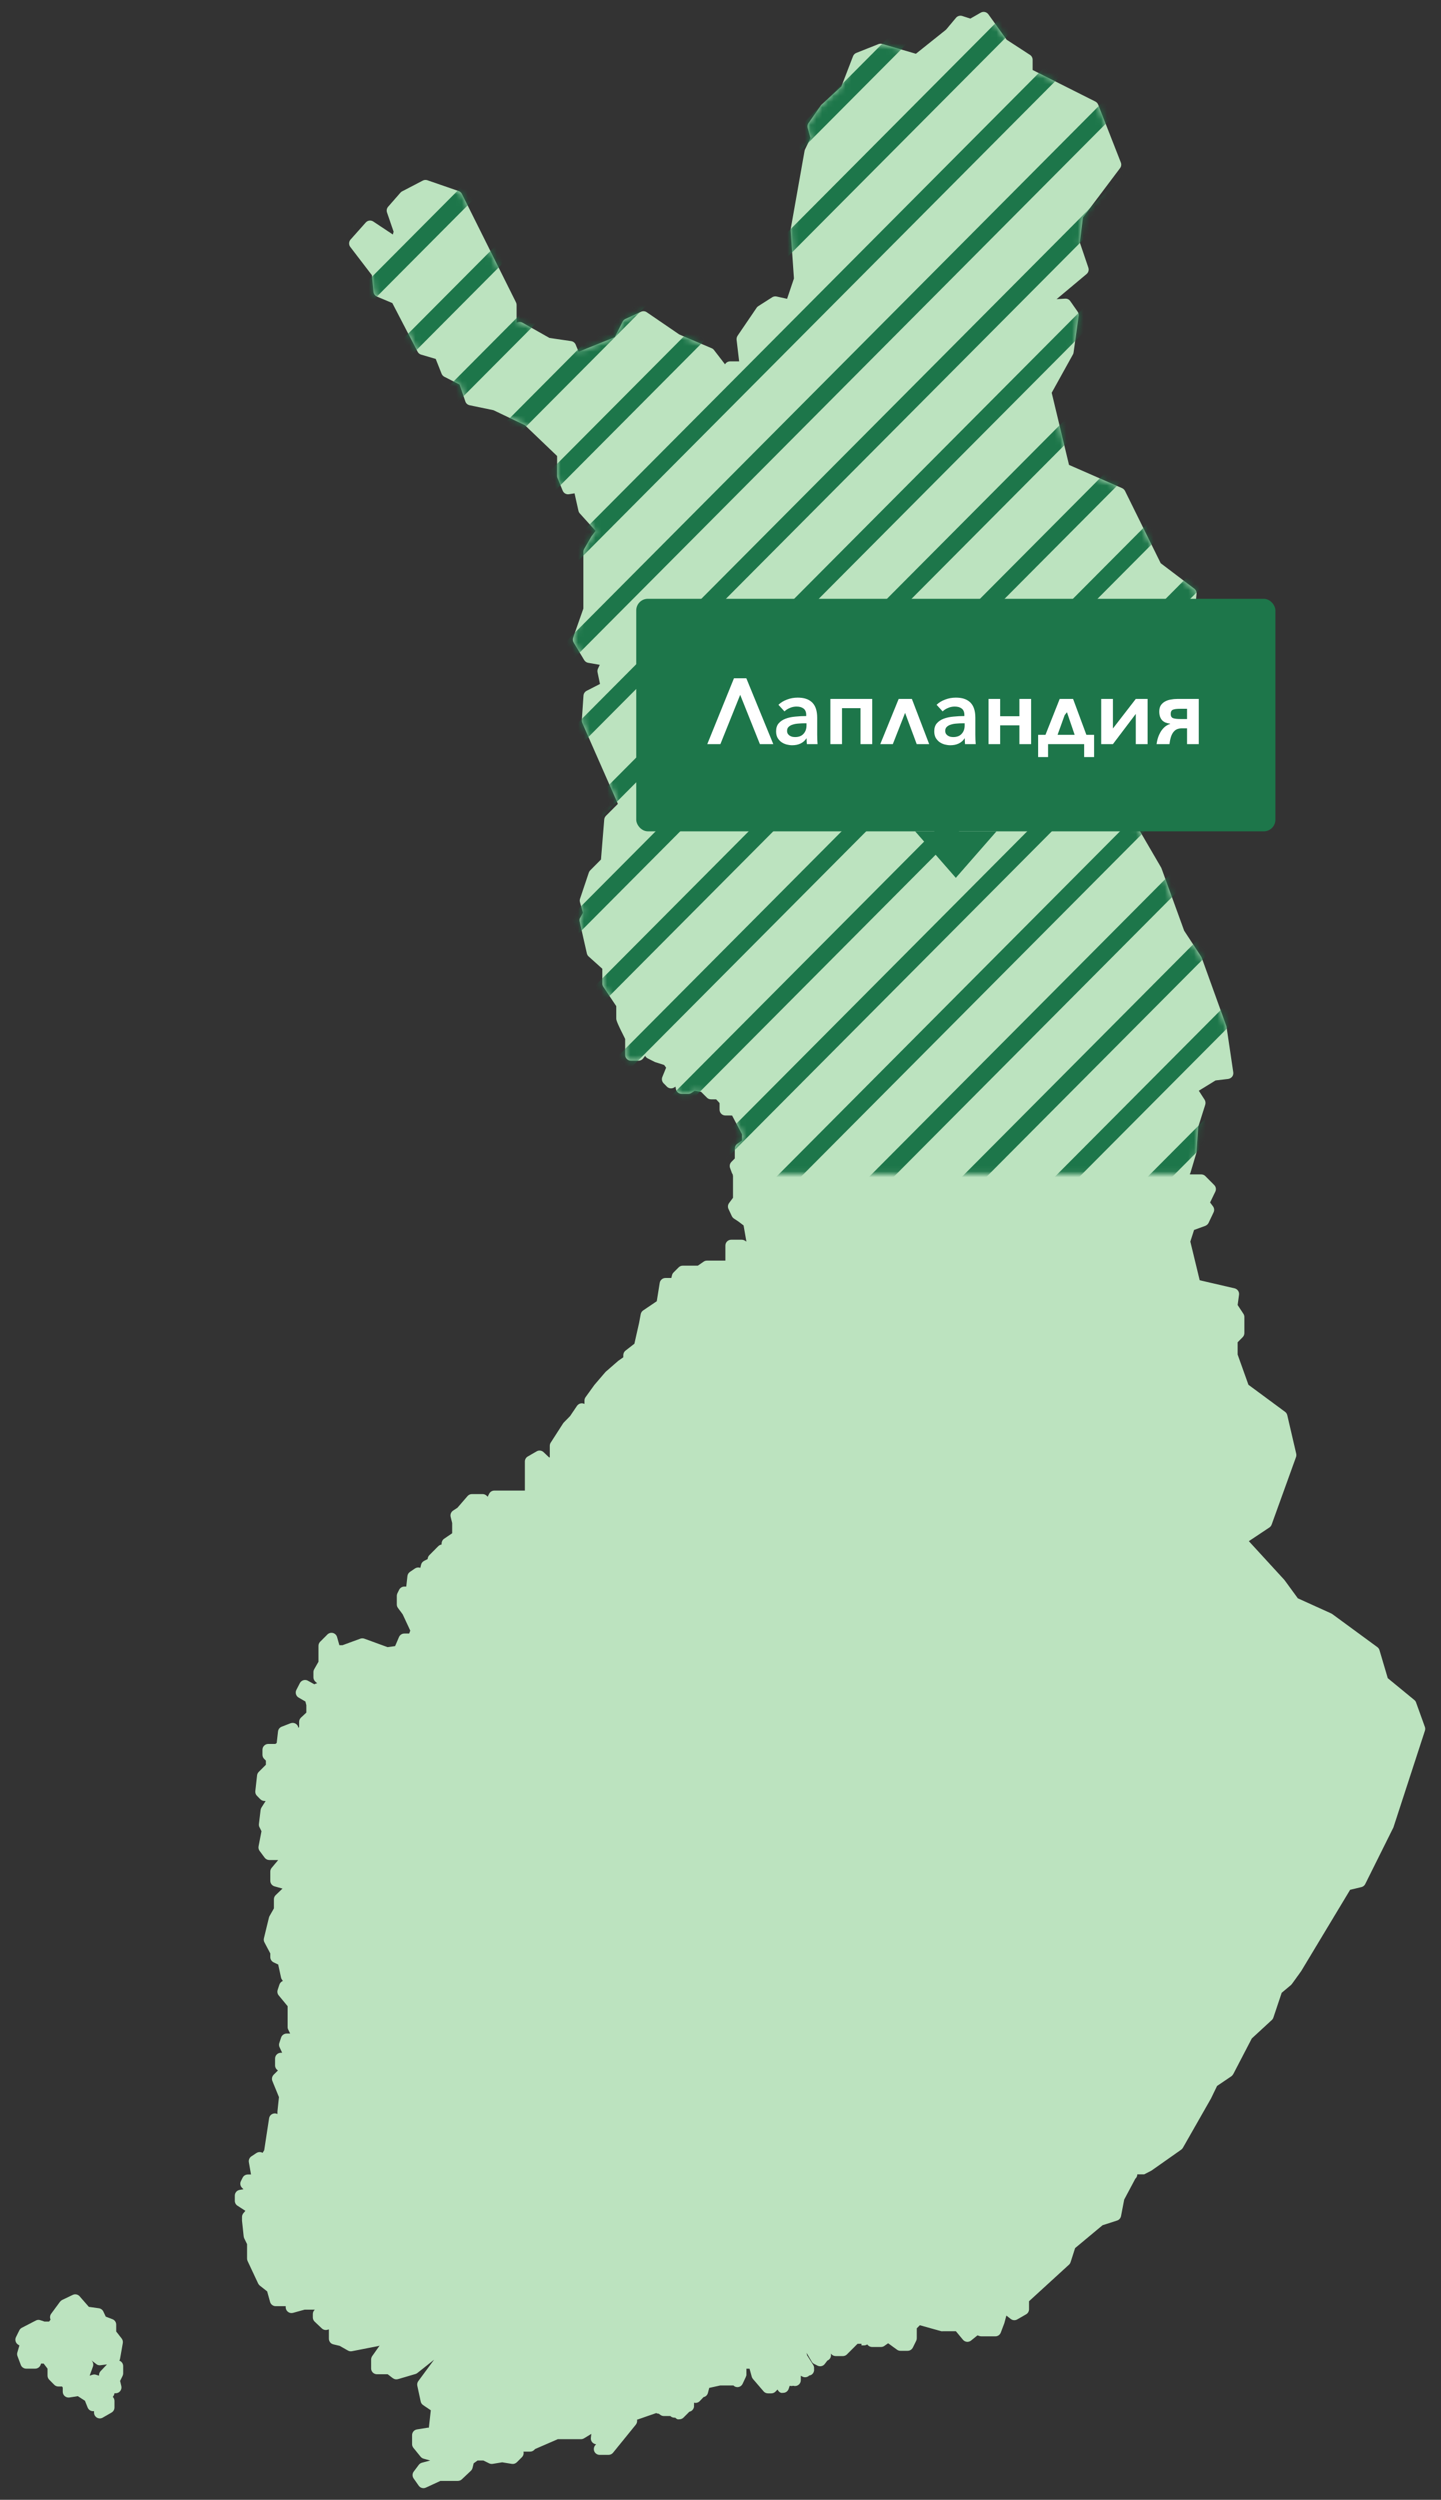
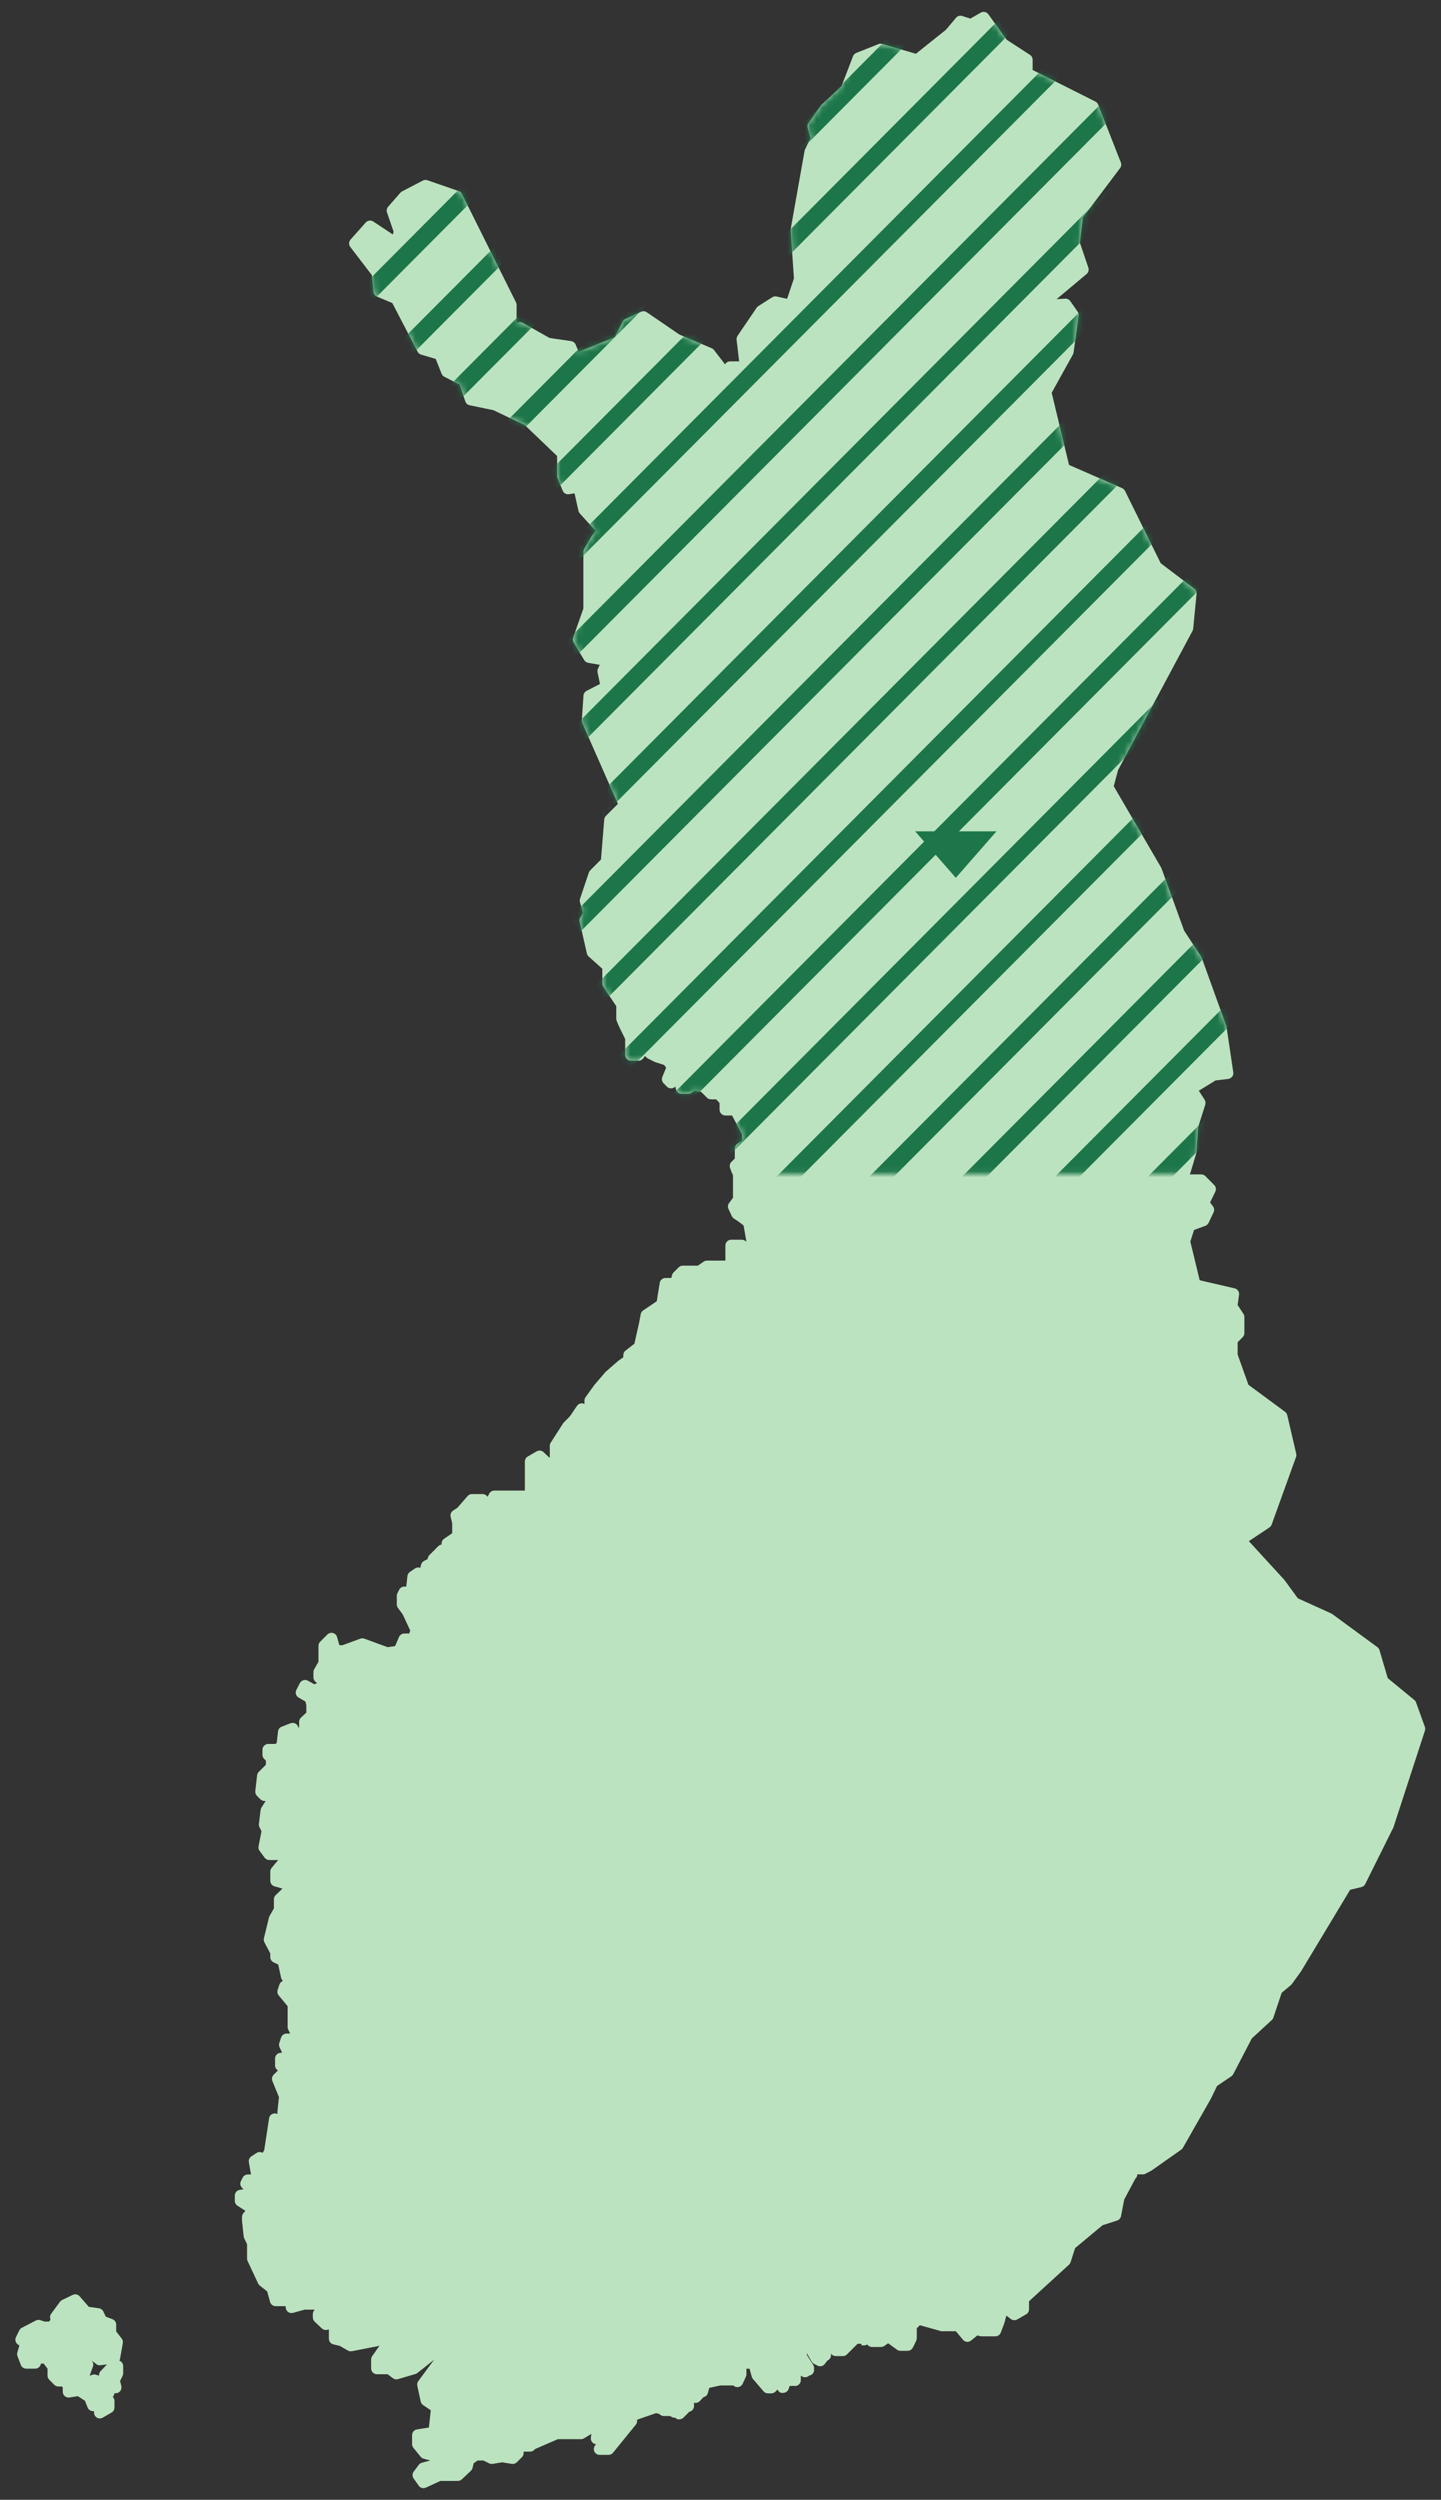
<svg xmlns="http://www.w3.org/2000/svg" width="248" height="430" viewBox="0 0 248 430" fill="none">
  <rect x="0" y="0" width="248" height="430" fill="#333333" stroke="none" />
  <path d="M243.71 292.85L245.24 297.09C245.302 297.292 245.299 297.51 245.23 297.71L239.85 314.22C239.844 314.243 239.837 314.266 239.829 314.289C239.821 314.313 239.811 314.337 239.8 314.36L235 324C234.945 324.14 234.858 324.266 234.747 324.368C234.637 324.47 234.504 324.546 234.36 324.59L232.36 325.07L223.93 339.07L222.35 341.26C222.302 341.325 222.249 341.385 222.19 341.44L220.58 342.79L219.15 347.06C219.095 347.217 219.003 347.358 218.88 347.47L215.44 350.64L212.25 356.77C212.171 356.915 212.062 357.041 211.93 357.14L209.46 358.81L208.41 360.98L203.58 369.45C203.505 369.575 203.407 369.683 203.29 369.77L198.2 373.35L198.08 373.42L196.91 374.02H195.73C195.73 374.162 195.699 374.302 195.641 374.432C195.582 374.561 195.497 374.676 195.39 374.77L193.48 378.35L192.93 381.2C192.896 381.375 192.816 381.537 192.698 381.671C192.58 381.805 192.429 381.904 192.26 381.96L189.75 382.77L185.03 386.7L184.25 389.13C184.196 389.295 184.099 389.443 183.97 389.56L177.1 395.84V397.23C177.099 397.404 177.052 397.576 176.964 397.727C176.877 397.877 176.751 398.003 176.6 398.09L175.07 398.97C174.899 399.069 174.702 399.116 174.504 399.104C174.307 399.091 174.117 399.02 173.96 398.9L173.2 398.31L172.85 399.61L172.24 401.23C172.168 401.421 172.04 401.586 171.872 401.702C171.704 401.819 171.504 401.881 171.3 401.88H168.9C168.791 401.879 168.684 401.862 168.58 401.83L168.23 401.71L167.13 402.6C166.926 402.767 166.665 402.847 166.403 402.823C166.141 402.798 165.899 402.672 165.73 402.47L164.51 401H162.28C162.187 401.015 162.093 401.015 162 401L158.31 399.97L157.78 400.5V402.2C157.782 402.356 157.748 402.51 157.68 402.65L157.1 403.82C157.016 403.986 156.887 404.126 156.728 404.223C156.569 404.32 156.386 404.371 156.2 404.37H154.96C154.751 404.369 154.549 404.302 154.38 404.18L152.85 403.07L152.2 403.53C152.03 403.649 151.827 403.712 151.62 403.71H150.09C149.926 403.71 149.765 403.67 149.62 403.594C149.475 403.517 149.352 403.406 149.26 403.27C149.094 403.381 148.899 403.44 148.7 403.44H148.26V403.16H147.59L145.77 404.98C145.677 405.074 145.567 405.15 145.445 405.201C145.323 405.253 145.192 405.279 145.06 405.28H143.83C143.669 405.28 143.51 405.24 143.367 405.166C143.224 405.091 143.102 404.982 143.01 404.85C143.016 404.886 143.016 404.923 143.01 404.96V405.01C143.036 405.23 142.988 405.453 142.874 405.643C142.76 405.833 142.586 405.979 142.38 406.06L141.95 406.63C141.809 406.817 141.606 406.949 141.378 407.002C141.149 407.055 140.909 407.026 140.7 406.92L140.12 406.63C139.943 406.541 139.797 406.402 139.7 406.23L138.82 404.72L138.9 405.14L139.96 406.81C140.086 407.013 140.136 407.254 140.1 407.49C140.13 407.682 140.104 407.879 140.024 408.057C139.944 408.235 139.814 408.385 139.65 408.49C139.534 408.561 139.405 408.605 139.27 408.62C139.121 408.77 138.929 408.869 138.721 408.903C138.512 408.938 138.299 408.905 138.11 408.81L137.82 408.66V409.43C137.82 409.695 137.715 409.95 137.527 410.137C137.339 410.325 137.085 410.43 136.82 410.43C136.715 410.429 136.61 410.412 136.51 410.38C136.315 410.441 136.105 410.441 135.91 410.38L135.73 410.92C135.66 411.127 135.525 411.305 135.344 411.428C135.164 411.551 134.948 411.611 134.73 411.6C134.627 411.619 134.522 411.619 134.42 411.6C134.285 411.553 134.162 411.478 134.058 411.38C133.955 411.282 133.873 411.162 133.82 411.03L133.45 411.4C133.264 411.585 133.012 411.689 132.75 411.69H132.16C132.017 411.689 131.876 411.657 131.747 411.596C131.618 411.536 131.503 411.448 131.41 411.34L129.59 409.22C129.493 409.11 129.421 408.98 129.38 408.84L129 407.45H128.46V408.63C128.39 408.68 128.39 408.74 128.39 408.8L127.81 410.04C127.73 410.212 127.603 410.358 127.444 410.461C127.285 410.563 127.099 410.619 126.91 410.62C126.761 410.621 126.613 410.587 126.48 410.52C126.385 410.474 126.3 410.409 126.23 410.33H123.96L122.06 410.75L121.84 411.61C121.793 411.792 121.696 411.956 121.56 412.086C121.424 412.215 121.254 412.303 121.07 412.34L120.44 413.01C120.324 413.134 120.179 413.226 120.019 413.279C119.858 413.331 119.686 413.342 119.52 413.31H119.44V413.39C119.455 413.506 119.455 413.624 119.44 413.74C119.473 413.992 119.408 414.247 119.259 414.453C119.111 414.659 118.889 414.801 118.64 414.85L117.64 415.85C117.547 415.944 117.437 416.02 117.315 416.071C117.193 416.123 117.062 416.149 116.93 416.15C116.827 416.165 116.723 416.165 116.62 416.15C116.463 416.09 116.323 415.994 116.21 415.87H116.05C115.908 415.869 115.769 415.839 115.64 415.78C115.54 415.732 115.449 415.668 115.37 415.59H114.25C114.034 415.59 113.823 415.52 113.65 415.39L113.38 415.19C113.223 415.189 113.069 415.151 112.93 415.08L109.85 416.15C109.786 416.176 109.719 416.193 109.65 416.2V416.45C109.648 416.68 109.567 416.903 109.42 417.08L105.5 421.91C105.405 422.024 105.285 422.116 105.15 422.178C105.016 422.24 104.868 422.272 104.72 422.27H103.2C103.009 422.27 102.822 422.215 102.661 422.112C102.5 422.009 102.372 421.862 102.292 421.688C102.212 421.515 102.183 421.322 102.209 421.132C102.236 420.943 102.316 420.765 102.44 420.62L102.59 420.44C102.341 420.418 102.109 420.304 101.94 420.12C101.846 420.015 101.774 419.891 101.731 419.757C101.688 419.622 101.674 419.48 101.69 419.34L101.77 418.66L100.52 419.42C100.364 419.517 100.184 419.569 100 419.57H96L92.1 421.26L91.94 421.42C91.846 421.513 91.736 421.586 91.614 421.636C91.492 421.685 91.362 421.711 91.23 421.71H90.09C90.132 421.877 90.13 422.053 90.085 422.219C90.039 422.386 89.951 422.538 89.83 422.66L88.96 423.53C88.849 423.644 88.711 423.73 88.56 423.781C88.409 423.831 88.248 423.845 88.09 423.82L86.43 423.55L84.77 423.82C84.572 423.849 84.37 423.817 84.19 423.73L83.19 423.24H82.19L81.52 423.72L81.32 424.53C81.272 424.707 81.179 424.869 81.05 425L79.5 426.46C79.406 426.553 79.296 426.626 79.174 426.676C79.052 426.725 78.921 426.751 78.79 426.75H75.79L73.3 427.9C73.17 427.966 73.026 428 72.88 428C72.719 428 72.56 427.96 72.417 427.886C72.274 427.811 72.152 427.702 72.06 427.57L71.19 426.33C71.067 426.16 71.001 425.955 71.001 425.745C71.001 425.535 71.067 425.33 71.19 425.16L72.07 423.99C72.203 423.81 72.394 423.679 72.61 423.62L74.04 423.24L72.89 422.92C72.689 422.863 72.51 422.744 72.38 422.58L71.14 421.05C70.997 420.871 70.919 420.649 70.92 420.42V418.89C70.917 418.65 71 418.417 71.154 418.234C71.308 418.05 71.523 417.928 71.76 417.89L73.58 417.6C73.656 417.585 73.734 417.585 73.81 417.6L74.14 414.6L72.81 413.7C72.599 413.554 72.452 413.332 72.4 413.08L71.82 410.38C71.79 410.24 71.791 410.095 71.822 409.955C71.853 409.816 71.914 409.684 72 409.57L74.71 405.9L71.84 408.18C71.738 408.259 71.623 408.32 71.5 408.36L68.5 409.24C68.349 409.285 68.19 409.294 68.036 409.266C67.881 409.239 67.735 409.175 67.61 409.08L66.72 408.4H64.87C64.605 408.4 64.35 408.295 64.163 408.107C63.975 407.92 63.87 407.665 63.87 407.4V405.87C63.873 405.663 63.935 405.462 64.05 405.29L65.34 403.46C65.252 403.508 65.158 403.542 65.06 403.56L60.56 404.44C60.323 404.484 60.078 404.442 59.87 404.32L58.47 403.52L57.37 403.26C57.146 403.207 56.947 403.079 56.807 402.897C56.667 402.715 56.594 402.49 56.6 402.26V400.7H56.5C56.318 400.785 56.115 400.813 55.917 400.781C55.719 400.749 55.535 400.658 55.39 400.52L54.15 399.35C54.052 399.257 53.975 399.145 53.921 399.022C53.868 398.898 53.84 398.765 53.84 398.63V398.04C53.84 397.898 53.87 397.758 53.929 397.628C53.988 397.499 54.073 397.384 54.18 397.29H52.43L50.43 397.84C50.282 397.88 50.126 397.886 49.975 397.857C49.824 397.827 49.682 397.763 49.56 397.67C49.438 397.576 49.339 397.455 49.271 397.316C49.203 397.177 49.169 397.024 49.17 396.87V396.69H47.48C47.255 396.698 47.035 396.631 46.853 396.498C46.672 396.366 46.54 396.176 46.48 395.96L45.98 394.15L44.71 393.15C44.595 393.052 44.5 392.934 44.43 392.8L42.61 388.92C42.55 388.788 42.519 388.645 42.52 388.5V386.02L42.03 385.02C41.989 384.917 41.959 384.809 41.94 384.7L41.65 382V381.35C41.649 381.218 41.674 381.088 41.724 380.966C41.774 380.844 41.847 380.733 41.94 380.64L42.23 380.29L40.87 379.41C40.729 379.32 40.613 379.195 40.533 379.049C40.452 378.902 40.41 378.737 40.41 378.57V377.69C40.407 377.45 40.49 377.217 40.644 377.034C40.798 376.85 41.013 376.728 41.25 376.69L41.9 376.58L41.65 376.33C41.502 376.182 41.404 375.992 41.37 375.786C41.336 375.579 41.367 375.367 41.46 375.18L41.75 374.6C41.832 374.432 41.96 374.29 42.12 374.191C42.279 374.092 42.462 374.04 42.65 374.04H43.2L42.83 371.93C42.796 371.741 42.818 371.545 42.892 371.368C42.967 371.191 43.091 371.039 43.25 370.93L44.13 370.35C44.35 370.203 44.62 370.149 44.88 370.2C44.99 370.221 45.095 370.261 45.19 370.32L45.47 369.87L46.31 364.38C46.338 364.197 46.416 364.025 46.536 363.884C46.657 363.742 46.813 363.637 46.99 363.58C47.241 363.499 47.514 363.52 47.75 363.64V363.18L48.01 360.73L46.88 357.97C46.805 357.789 46.786 357.59 46.823 357.398C46.86 357.207 46.953 357.03 47.09 356.89L47.84 356.14C47.687 356.052 47.561 355.925 47.473 355.772C47.385 355.619 47.339 355.446 47.34 355.27V354.1C47.34 353.835 47.445 353.58 47.633 353.393C47.82 353.205 48.075 353.1 48.34 353.1H48.56L48.09 352.1C47.995 351.862 47.995 351.598 48.09 351.36L48.38 350.48C48.447 350.281 48.575 350.109 48.745 349.987C48.916 349.865 49.12 349.799 49.33 349.8H49.94L49.61 349.13C49.535 348.992 49.497 348.837 49.5 348.68V345.09L47.98 343.25C47.863 343.115 47.785 342.95 47.753 342.775C47.722 342.599 47.738 342.418 47.8 342.25L48.09 341.37C48.136 341.229 48.213 341.101 48.315 340.994C48.417 340.886 48.542 340.803 48.68 340.75L48.5 340.48C48.429 340.378 48.381 340.262 48.36 340.14L47.88 337.92L47.09 337.55C46.918 337.468 46.773 337.339 46.672 337.178C46.571 337.017 46.519 336.83 46.52 336.64V336.02L45.52 334.13C45.397 333.911 45.362 333.654 45.42 333.41L46.29 329.83C46.316 329.739 46.353 329.652 46.4 329.57L47.14 328.27V326.71C47.139 326.578 47.164 326.448 47.214 326.326C47.264 326.204 47.337 326.093 47.43 326L48.62 324.86L47.25 324.48C47.034 324.419 46.844 324.288 46.712 324.107C46.579 323.925 46.512 323.704 46.52 323.48V321.95C46.517 321.713 46.599 321.482 46.75 321.3L47.88 319.95H46.35C46.195 319.95 46.041 319.914 45.903 319.844C45.764 319.775 45.643 319.674 45.55 319.55L44.68 318.38C44.596 318.268 44.537 318.14 44.506 318.004C44.475 317.868 44.473 317.727 44.5 317.59L45 315L44.72 314.42C44.589 314.223 44.532 313.985 44.56 313.75L44.85 311.34C44.868 311.19 44.919 311.047 45 310.92L45.72 309.79C45.654 309.8 45.586 309.8 45.52 309.79C45.388 309.791 45.258 309.765 45.136 309.716C45.014 309.666 44.903 309.593 44.81 309.5L44.23 308.91C44.124 308.805 44.044 308.678 43.993 308.538C43.943 308.398 43.925 308.248 43.94 308.1L44.24 305.4C44.262 305.174 44.361 304.962 44.52 304.8L45.76 303.56V302.85L45.47 302.56C45.375 302.467 45.3 302.357 45.249 302.235C45.197 302.113 45.17 301.982 45.17 301.85V300.98C45.17 300.715 45.275 300.46 45.463 300.273C45.65 300.085 45.905 299.98 46.17 299.98H47.38L47.62 299.82L47.85 297.82C47.873 297.639 47.944 297.469 48.057 297.326C48.17 297.183 48.32 297.074 48.49 297.01L50.01 296.42C50.151 296.366 50.304 296.344 50.455 296.358C50.606 296.371 50.752 296.418 50.882 296.496C51.012 296.574 51.123 296.681 51.206 296.808C51.288 296.935 51.341 297.079 51.36 297.23L51.48 297.05V296.19C51.479 296.054 51.506 295.918 51.559 295.793C51.613 295.667 51.691 295.554 51.79 295.46L52.72 294.59V293.31L52.56 292.68L51.4 292.01C51.179 291.884 51.015 291.678 50.94 291.434C50.866 291.191 50.887 290.928 51 290.7L51.6 289.53C51.661 289.408 51.747 289.299 51.852 289.212C51.957 289.124 52.079 289.059 52.21 289.02C52.341 288.98 52.478 288.968 52.614 288.983C52.75 288.999 52.881 289.042 53 289.11L54.1 289.72L54.2 289.67C54.319 289.603 54.453 289.566 54.59 289.56L54.25 289.24C54.151 289.146 54.073 289.033 54.019 288.907C53.966 288.781 53.939 288.646 53.94 288.51V287.64C53.939 287.465 53.983 287.292 54.07 287.14L54.81 285.84V283.11C54.809 282.978 54.834 282.848 54.884 282.726C54.934 282.604 55.007 282.493 55.1 282.4L56.34 281.16C56.46 281.038 56.61 280.949 56.775 280.902C56.939 280.855 57.113 280.851 57.28 280.89C57.447 280.93 57.602 281.013 57.728 281.13C57.854 281.248 57.948 281.396 58 281.56L58.41 283H58.94L62.02 281.87C62.24 281.795 62.479 281.795 62.7 281.87L66.7 283.33L68 283.15L68.66 281.61C68.736 281.426 68.865 281.268 69.03 281.158C69.196 281.047 69.391 280.989 69.59 280.99H70.42L70.61 280.49L69.3 277.68L68.49 276.59C68.362 276.42 68.292 276.213 68.29 276V274.5C68.291 274.343 68.329 274.189 68.4 274.05L68.69 273.47C68.772 273.302 68.9 273.16 69.06 273.061C69.219 272.962 69.403 272.91 69.59 272.91H69.92L70.12 271.1C70.136 270.955 70.184 270.816 70.26 270.691C70.336 270.567 70.439 270.461 70.56 270.38L71.43 269.79C71.563 269.702 71.715 269.647 71.873 269.63C72.031 269.612 72.191 269.633 72.34 269.69L72.47 269.15C72.504 269.009 72.567 268.877 72.657 268.763C72.747 268.649 72.861 268.556 72.99 268.49L73.6 268.18C73.609 267.928 73.712 267.689 73.89 267.51L75.42 265.97C75.576 265.812 75.78 265.71 76 265.68V265.51C76 265.346 76.04 265.185 76.116 265.04C76.193 264.895 76.304 264.772 76.44 264.68L77.82 263.74V261.98L77.56 260.93C77.508 260.73 77.52 260.518 77.593 260.325C77.667 260.131 77.798 259.965 77.97 259.85L78.73 259.35L80.46 257.35C80.554 257.24 80.67 257.152 80.802 257.092C80.933 257.031 81.075 257 81.22 257H83C83.137 256.992 83.275 257.013 83.404 257.062C83.533 257.11 83.651 257.184 83.75 257.28L83.93 257.46L84.18 256.95C84.263 256.785 84.39 256.646 84.547 256.549C84.704 256.452 84.885 256.4 85.07 256.4H90.33V251.4C90.33 251.223 90.378 251.049 90.467 250.896C90.557 250.743 90.685 250.617 90.84 250.53L92.36 249.65C92.547 249.542 92.764 249.497 92.978 249.522C93.193 249.547 93.393 249.641 93.55 249.79L94.5 250.69H94.62V248.69C94.62 248.498 94.676 248.311 94.78 248.15L96.89 244.87C96.921 244.816 96.958 244.766 97 244.72L98.11 243.59L99.3 241.83C99.383 241.706 99.492 241.602 99.62 241.526C99.748 241.45 99.891 241.404 100.04 241.39C100.23 241.373 100.421 241.412 100.59 241.5V240.92C100.588 240.713 100.651 240.51 100.77 240.34L102.3 238.22L104.17 236.04C104.201 235.998 104.238 235.961 104.28 235.93L106.38 234.1L107.27 233.47V233.11C107.27 232.955 107.306 232.802 107.375 232.663C107.445 232.524 107.546 232.403 107.67 232.31L109.18 231.14L109.99 227.55L110.27 226.05C110.294 225.921 110.344 225.798 110.416 225.688C110.488 225.578 110.581 225.484 110.69 225.41L113.03 223.83L113.54 220.67C113.578 220.433 113.7 220.218 113.884 220.064C114.067 219.91 114.3 219.827 114.54 219.83H115.54L115.65 219.36C115.693 219.178 115.787 219.012 115.92 218.88L116.79 218.01C116.882 217.915 116.993 217.84 117.115 217.789C117.237 217.737 117.368 217.711 117.5 217.71H120.1L121.1 217.02C121.27 216.901 121.473 216.838 121.68 216.84H124.84C124.835 216.78 124.835 216.72 124.84 216.66V214.25C124.84 213.985 124.945 213.73 125.133 213.543C125.32 213.355 125.575 213.25 125.84 213.25H127.66C127.851 213.25 128.039 213.306 128.2 213.41L128.46 213.57L127.97 210.79L127.13 210.15L126.3 209.6C126.148 209.498 126.027 209.356 125.95 209.19L125.37 207.95C125.297 207.789 125.268 207.612 125.285 207.436C125.303 207.261 125.366 207.093 125.47 206.95L126.15 206.04V202.26C126.11 202.151 126.09 202.036 126.09 201.92H126.02L125.65 200.92C125.582 200.74 125.568 200.544 125.609 200.356C125.649 200.168 125.744 199.996 125.88 199.86L126.46 199.27V197.57C126.459 197.41 126.497 197.251 126.57 197.109C126.643 196.966 126.749 196.843 126.88 196.75L127.7 196.17V195.11L125.99 191.88C125.897 191.895 125.803 191.895 125.71 191.88H124.84C124.575 191.88 124.32 191.775 124.133 191.587C123.945 191.4 123.84 191.145 123.84 190.88V189.74L123.25 189.1H122.37C122.238 189.101 122.108 189.075 121.986 189.026C121.864 188.976 121.753 188.903 121.66 188.81L120.66 187.81L119.55 187.64L119 188C118.848 188.099 118.671 188.154 118.49 188.16H117.32C117.08 188.163 116.847 188.08 116.664 187.926C116.48 187.772 116.358 187.557 116.32 187.32L116.26 186.92L115.99 187.08C115.799 187.191 115.577 187.235 115.358 187.206C115.139 187.177 114.936 187.076 114.78 186.92L114.2 186.33C114.063 186.19 113.97 186.013 113.933 185.821C113.896 185.629 113.915 185.431 113.99 185.25L114.64 183.65L114.3 183.19L112.79 182.71L112.65 182.65L111.48 182.06C111.332 181.986 111.205 181.876 111.11 181.74L111.03 181.62L110.69 182.07C110.597 182.191 110.477 182.289 110.34 182.357C110.203 182.424 110.053 182.46 109.9 182.46H108.59C108.325 182.46 108.07 182.355 107.883 182.167C107.695 181.98 107.59 181.725 107.59 181.46V178.71C106.06 175.7 106.06 175.42 106.06 175.18V173.07L103.83 169.74C103.721 169.577 103.661 169.386 103.66 169.19V166.64L101.3 164.52C101.149 164.381 101.044 164.2 101 164L99.77 158.58C99.713 158.391 99.713 158.189 99.77 158L100.32 157.01L99.82 155.21C99.76 155.018 99.76 154.812 99.82 154.62L101.34 150.09C101.39 149.947 101.472 149.817 101.58 149.71L103.43 147.85L103.99 140.98C104.006 140.743 104.105 140.52 104.27 140.35L106.34 138.28L100.21 124.36C100.149 124.211 100.122 124.051 100.13 123.89L100.42 119.66C100.43 119.487 100.485 119.319 100.58 119.173C100.675 119.028 100.806 118.91 100.96 118.83L103.26 117.65L102.84 115.65C102.793 115.43 102.821 115.201 102.92 115L103.22 114.36L101.22 114.01C101.08 113.985 100.946 113.93 100.829 113.849C100.712 113.767 100.613 113.662 100.54 113.54L98.73 110.54C98.651 110.412 98.603 110.269 98.587 110.12C98.572 109.971 98.59 109.821 98.64 109.68L100.4 104.68V94.92C100.4 94.74 100.448 94.564 100.54 94.41L101.77 92.29C101.79 92.254 101.813 92.221 101.84 92.19L102.5 91.32L99.79 88.32C99.671 88.19 99.588 88.032 99.55 87.86L98.88 84.86L98 85C97.763 85.057 97.513 85.025 97.298 84.911C97.082 84.797 96.916 84.608 96.83 84.38L95.96 82.26C95.909 82.14 95.882 82.011 95.88 81.88V78.44L90.35 73.15L84.93 70.56L80.83 69.71C80.662 69.676 80.506 69.599 80.376 69.487C80.247 69.375 80.148 69.231 80.09 69.07L79.09 66.15L76.46 64.8C76.251 64.69 76.088 64.509 76 64.29L74.99 61.74L72.47 61C72.341 60.961 72.222 60.897 72.119 60.811C72.016 60.725 71.931 60.619 71.87 60.5L67.52 52.13L64.88 51.02C64.713 50.95 64.567 50.836 64.46 50.69C64.352 50.543 64.287 50.371 64.27 50.19L64 47.33L60.28 42.47C60.141 42.284 60.071 42.056 60.082 41.824C60.093 41.593 60.184 41.372 60.34 41.2L62.95 38.27C63.111 38.091 63.331 37.977 63.57 37.947C63.809 37.918 64.05 37.976 64.25 38.11L67.61 40.34L67.74 39.85L66.61 36.56C66.549 36.392 66.535 36.21 66.568 36.034C66.602 35.858 66.682 35.694 66.8 35.56L68.91 33.15C68.987 33.052 69.087 32.973 69.2 32.92L72.77 31.06C72.888 30.999 73.017 30.963 73.149 30.953C73.281 30.942 73.414 30.958 73.54 31L78.92 32.86C79.045 32.901 79.16 32.966 79.26 33.052C79.359 33.138 79.441 33.243 79.5 33.36L88.8 52C88.87 52.136 88.907 52.287 88.91 52.44V55.51L89.08 55.45C89.217 55.397 89.365 55.374 89.512 55.385C89.659 55.395 89.801 55.438 89.93 55.51L94.56 58.13L98.31 58.68C98.48 58.707 98.64 58.777 98.775 58.884C98.91 58.991 99.015 59.131 99.08 59.29L99.58 60.5L105.8 58L107.15 55.33C107.25 55.128 107.416 54.966 107.62 54.87L110.31 53.63C110.469 53.554 110.645 53.521 110.821 53.535C110.996 53.55 111.165 53.61 111.31 53.71L116.9 57.53L122.48 59.9C122.639 59.965 122.777 60.072 122.88 60.21L124.78 62.67C124.867 62.516 124.993 62.387 125.146 62.297C125.299 62.208 125.473 62.16 125.65 62.16H127.21L126.77 58.46C126.743 58.218 126.799 57.975 126.93 57.77L130.21 52.95C130.282 52.838 130.378 52.742 130.49 52.67L132.89 51.14C133.112 50.996 133.381 50.946 133.64 51L135.46 51.4L136.64 47.9L136.07 39.7C136.06 39.62 136.06 39.54 136.07 39.46L138.47 25.94C138.489 25.85 138.519 25.763 138.56 25.68L139.48 23.75L139 22C138.961 21.858 138.955 21.708 138.981 21.563C139.007 21.418 139.064 21.28 139.15 21.16L141.26 18.16C141.298 18.1 141.345 18.046 141.4 18L144.81 14.86L146.81 9.67C146.86 9.541 146.937 9.423 147.035 9.325C147.133 9.227 147.251 9.15 147.38 9.1L151.23 7.57C151.44 7.498 151.669 7.498 151.88 7.57L157.63 9.25L162.82 5.1L164.54 3.05C164.669 2.9 164.839 2.791 165.029 2.738C165.22 2.684 165.422 2.689 165.61 2.75L167 3.2L168.78 2.18C168.995 2.053 169.25 2.012 169.494 2.064C169.738 2.116 169.955 2.257 170.1 2.46L173.26 6.84L177.26 9.44C177.401 9.53 177.517 9.655 177.597 9.801C177.677 9.948 177.72 10.113 177.72 10.28V12.04L188.52 17.47C188.74 17.581 188.911 17.77 189 18L192.89 27.93C192.959 28.093 192.983 28.272 192.96 28.448C192.937 28.623 192.868 28.79 192.76 28.93L186.38 37.41L185.85 41.74L187.31 46.05C187.375 46.242 187.38 46.449 187.324 46.643C187.269 46.838 187.156 47.011 187 47.14L181.84 51.46L183.31 51.37C183.483 51.358 183.656 51.392 183.812 51.467C183.968 51.543 184.102 51.657 184.2 51.8L185.48 53.63C185.622 53.834 185.682 54.084 185.65 54.33L184.77 60.61C184.759 60.733 184.722 60.853 184.66 60.96L181 67.56L183.98 79.97L193.12 83.97C193.336 84.069 193.512 84.238 193.62 84.45L199.76 96.88L205.54 101.26C205.677 101.364 205.784 101.501 205.853 101.659C205.921 101.816 205.948 101.989 205.93 102.16L205.35 108.16C205.341 108.291 205.299 108.418 205.23 108.53L192.42 132.47L191.68 135.24L199.84 149.24C199.867 149.291 199.891 149.345 199.91 149.4L203.8 160.1L206.72 164.54C206.761 164.606 206.795 164.676 206.82 164.75L211.04 176.44C211.053 176.475 211.064 176.51 211.073 176.547C211.079 176.574 211.085 176.602 211.09 176.63L212.25 184.45C212.27 184.581 212.263 184.715 212.23 184.844C212.198 184.973 212.14 185.094 212.06 185.2C211.89 185.411 211.647 185.55 211.38 185.59L209.2 185.85L206.32 187.62L207.32 189.17C207.394 189.295 207.443 189.434 207.462 189.579C207.48 189.723 207.47 189.87 207.43 190.01L206.22 193.84L205.94 197.96C205.949 198.033 205.949 198.107 205.94 198.18L204.85 201.84H204.79C204.793 201.874 204.794 201.908 204.793 201.941C204.793 201.964 204.792 201.987 204.79 202.01H206.73C206.861 202.009 206.992 202.034 207.114 202.084C207.236 202.134 207.346 202.207 207.44 202.3L208.97 203.84C209.116 203.987 209.212 204.176 209.246 204.38C209.28 204.584 209.25 204.794 209.16 204.98L208.26 206.84L208.77 207.52C208.873 207.663 208.937 207.831 208.955 208.006C208.972 208.182 208.943 208.359 208.87 208.52L208 210.35C207.882 210.583 207.682 210.764 207.44 210.86L205.5 211.57L204.86 213.57L206.47 220.22L212.47 221.61C212.714 221.665 212.928 221.81 213.071 222.015C213.213 222.221 213.274 222.472 213.24 222.72L213 224.48L214 226C214.116 226.178 214.172 226.388 214.16 226.6V229.31C214.159 229.572 214.055 229.824 213.87 230.01L213 230.89V233L214.86 238.2L221.16 242.85C221.35 242.989 221.484 243.191 221.54 243.42L223.07 250C223.12 250.187 223.12 250.383 223.07 250.57L218.85 262.26C218.776 262.461 218.639 262.633 218.46 262.75L214.93 265.1L221.04 271.76L221.11 271.85L223.36 274.93L229.08 277.52L229.26 277.62L237.04 283.32C237.217 283.448 237.347 283.631 237.41 283.84L238.84 288.67L243.41 292.42C243.549 292.532 243.653 292.681 243.71 292.85Z" fill="#BCE3BF" />
  <path fill-rule="evenodd" clip-rule="evenodd" d="M21.123 402.633C21.157 402.776 21.16 402.925 21.13 403.07L20.66 405.75C20.639 405.86 20.599 405.965 20.54 406.06C20.733 406.13 20.9 406.258 21.018 406.426C21.136 406.594 21.2 406.794 21.2 407V408.26C21.197 408.413 21.16 408.564 21.09 408.7L20.67 409.55L20.88 410.44C20.915 410.589 20.916 410.744 20.881 410.893C20.847 411.043 20.779 411.182 20.683 411.301C20.586 411.42 20.463 411.515 20.324 411.579C20.185 411.643 20.033 411.674 19.88 411.67H19.7C19.684 411.823 19.632 411.97 19.55 412.1L19.41 412.29C19.503 412.383 19.576 412.494 19.626 412.616C19.675 412.738 19.701 412.868 19.7 413V414.12C19.701 414.296 19.655 414.469 19.567 414.622C19.479 414.775 19.352 414.902 19.2 414.99L17.67 415.87C17.52 415.955 17.352 415.999 17.18 416C16.915 416 16.66 415.895 16.473 415.707C16.285 415.52 16.18 415.265 16.18 415V414.74C15.953 414.779 15.72 414.738 15.52 414.626C15.319 414.513 15.164 414.334 15.08 414.12L14.62 412.96L13.39 412.17L11.95 412.4C11.808 412.421 11.663 412.412 11.525 412.372C11.387 412.332 11.259 412.263 11.15 412.17C11.04 412.076 10.952 411.96 10.892 411.828C10.831 411.697 10.8 411.554 10.8 411.41V410.69L10.68 410.51H10.05C9.918 410.511 9.788 410.485 9.666 410.436C9.544 410.386 9.433 410.313 9.34 410.22L8.47 409.34C8.377 409.246 8.304 409.136 8.254 409.014C8.204 408.892 8.179 408.762 8.18 408.63V407.44L7.52 406.57H7.06L7 406.76C6.93 406.967 6.795 407.145 6.614 407.268C6.434 407.391 6.218 407.451 6 407.44H4.52C4.317 407.441 4.118 407.381 3.95 407.267C3.782 407.152 3.653 406.989 3.58 406.8L3 405.26C2.925 405.046 2.925 404.814 3 404.6L3.34 403.45L3.09 403.29C2.887 403.155 2.74 402.95 2.678 402.714C2.615 402.479 2.641 402.228 2.75 402.01L3.33 400.84C3.426 400.65 3.58 400.496 3.77 400.4L6.17 399.16C6.287 399.096 6.416 399.058 6.548 399.047C6.681 399.037 6.815 399.055 6.94 399.1L7.66 399.34H8.45L8.7 399C8.627 398.839 8.598 398.662 8.615 398.486C8.633 398.311 8.696 398.143 8.8 398L10.32 395.94C10.422 395.808 10.552 395.698 10.7 395.62L12.52 394.75C12.718 394.655 12.942 394.628 13.157 394.673C13.372 394.718 13.566 394.833 13.71 395L15.29 396.81L17.02 397.05C17.186 397.073 17.343 397.137 17.477 397.237C17.612 397.336 17.719 397.468 17.79 397.62L18.2 398.49L19.35 398.93C19.541 399.001 19.706 399.13 19.822 399.298C19.939 399.466 20 399.666 20 399.87V401.05L20.93 402.24C21.022 402.355 21.088 402.489 21.123 402.633ZM17.04 408.56C17.038 408.304 17.135 408.057 17.31 407.87L18.41 406.71L17.29 406.85C17.156 406.869 17.02 406.86 16.891 406.822C16.762 406.784 16.642 406.718 16.54 406.63L15.71 405.99C15.86 406.121 15.968 406.293 16.02 406.486C16.072 406.678 16.065 406.882 16 407.07L15.43 408.65L15.91 408.49C16.01 408.459 16.115 408.442 16.22 408.44C16.325 408.436 16.431 408.453 16.53 408.49L17.04 408.65V408.56Z" fill="#BCE3BF" />
  <mask id="mask0_8143_33869" style="mask-type:alpha" maskUnits="userSpaceOnUse" x="60" y="2" width="153" height="200">
    <path d="M114.27 183.2L114.61 183.66L113.96 185.26C113.886 185.441 113.866 185.639 113.903 185.831C113.94 186.023 114.033 186.2 114.17 186.34L114.75 186.93C114.906 187.086 115.109 187.187 115.328 187.216C115.547 187.245 115.769 187.201 115.96 187.09L116.23 186.93L116.29 187.33C116.328 187.567 116.45 187.782 116.634 187.936C116.817 188.09 117.05 188.173 117.29 188.17H118.46C118.653 188.166 118.84 188.107 119 188L119.55 187.64L120.66 187.81L121.66 188.81C121.753 188.903 121.864 188.976 121.986 189.026C122.108 189.075 122.238 189.101 122.37 189.1H123.25L123.84 189.74V190.88C123.84 191.145 123.945 191.4 124.133 191.587C124.32 191.775 124.575 191.88 124.84 191.88H125.71C125.803 191.895 125.897 191.895 125.99 191.88L127.7 195.11V196.17L126.88 196.75C126.749 196.843 126.643 196.966 126.57 197.109C126.497 197.251 126.459 197.41 126.46 197.57V199.27L125.88 199.86C125.744 199.996 125.65 200.168 125.609 200.356C125.568 200.544 125.582 200.74 125.65 200.92L126.02 201.92H204.83L205.92 198.26C205.93 198.187 205.93 198.113 205.92 198.04L206.2 193.92L207.41 190.09C207.45 189.95 207.461 189.803 207.442 189.659C207.423 189.514 207.375 189.375 207.3 189.25L206.3 187.7L209.18 185.93L211.36 185.67C211.627 185.63 211.87 185.491 212.04 185.28C212.12 185.174 212.178 185.053 212.21 184.924C212.243 184.795 212.25 184.661 212.23 184.53L211.07 176.71C211.059 176.645 211.043 176.582 211.02 176.52L206.8 164.83C206.775 164.756 206.741 164.686 206.7 164.62L203.78 160.18L199.89 149.48C199.871 149.425 199.847 149.371 199.82 149.32L191.66 135.32L192.4 132.55L205.21 108.61C205.279 108.498 205.321 108.371 205.33 108.24L205.91 102.24C205.928 102.069 205.901 101.896 205.833 101.739C205.765 101.581 205.657 101.444 205.52 101.34L199.74 96.96L193.6 84.53C193.492 84.318 193.316 84.149 193.1 84.05L183.96 80.05L181 67.56L184.66 60.96C184.722 60.853 184.759 60.733 184.77 60.61L185.65 54.33C185.682 54.084 185.622 53.834 185.48 53.63L184.2 51.8C184.102 51.657 183.968 51.543 183.812 51.467C183.656 51.392 183.483 51.358 183.31 51.37L181.84 51.46L187 47.14C187.156 47.011 187.269 46.838 187.324 46.643C187.38 46.449 187.375 46.242 187.31 46.05L185.85 41.74L186.38 37.41L192.76 28.93C192.868 28.79 192.937 28.623 192.96 28.448C192.983 28.272 192.959 28.093 192.89 27.93L189 18C188.911 17.77 188.74 17.581 188.52 17.47L177.72 12.04V10.28C177.72 10.113 177.677 9.948 177.597 9.801C177.517 9.655 177.401 9.53 177.26 9.44L173.26 6.84L170.1 2.46C169.955 2.257 169.739 2.116 169.494 2.064C169.25 2.012 168.995 2.053 168.78 2.18L167 3.2L165.61 2.75C165.422 2.689 165.22 2.684 165.029 2.738C164.839 2.791 164.669 2.9 164.54 3.05L162.82 5.1L157.63 9.25L151.88 7.57C151.669 7.498 151.441 7.498 151.23 7.57L147.38 9.1C147.251 9.15 147.133 9.227 147.035 9.325C146.937 9.423 146.86 9.541 146.81 9.67L144.81 14.86L141.4 18C141.345 18.046 141.298 18.1 141.26 18.16L139.15 21.16C139.065 21.28 139.007 21.418 138.981 21.563C138.955 21.708 138.961 21.858 139 22L139.48 23.75L138.56 25.68C138.52 25.763 138.489 25.85 138.47 25.94L136.07 39.46C136.06 39.54 136.06 39.62 136.07 39.7L136.64 47.9L135.46 51.4L133.64 51C133.381 50.946 133.112 50.996 132.89 51.14L130.49 52.67C130.378 52.742 130.282 52.838 130.21 52.95L126.93 57.77C126.799 57.975 126.743 58.218 126.77 58.46L127.21 62.16H125.65C125.473 62.16 125.299 62.208 125.146 62.297C124.993 62.387 124.867 62.516 124.78 62.67L122.88 60.21C122.777 60.072 122.639 59.965 122.48 59.9L116.9 57.53L111.31 53.71C111.165 53.61 110.996 53.55 110.821 53.535C110.645 53.521 110.469 53.554 110.31 53.63L107.62 54.87C107.416 54.966 107.25 55.128 107.15 55.33L105.8 58L99.58 60.5L99.08 59.29C99.015 59.131 98.91 58.991 98.775 58.884C98.64 58.777 98.48 58.707 98.31 58.68L94.56 58.13L89.93 55.51C89.802 55.438 89.659 55.395 89.512 55.385C89.365 55.374 89.217 55.397 89.08 55.45L88.91 55.51V52.44C88.907 52.287 88.87 52.136 88.8 52L79.5 33.36C79.441 33.243 79.359 33.138 79.26 33.052C79.16 32.966 79.045 32.901 78.92 32.86L73.54 31C73.414 30.958 73.281 30.942 73.149 30.953C73.017 30.963 72.888 30.999 72.77 31.06L69.2 32.92C69.087 32.973 68.987 33.052 68.91 33.15L66.8 35.56C66.682 35.694 66.602 35.858 66.568 36.034C66.535 36.21 66.549 36.392 66.61 36.56L67.74 39.85L67.61 40.34L64.25 38.11C64.05 37.976 63.809 37.918 63.57 37.947C63.331 37.977 63.111 38.091 62.95 38.27L60.34 41.2C60.184 41.372 60.093 41.593 60.082 41.824C60.071 42.056 60.141 42.284 60.28 42.47L64 47.33L64.27 50.19C64.287 50.371 64.352 50.543 64.46 50.69C64.567 50.836 64.713 50.95 64.88 51.02L67.52 52.13L71.87 60.5C71.931 60.619 72.016 60.725 72.119 60.811C72.222 60.897 72.341 60.961 72.47 61L74.99 61.74L76 64.29C76.088 64.509 76.251 64.69 76.46 64.8L79.09 66.15L80.09 69.07C80.148 69.231 80.247 69.375 80.376 69.487C80.506 69.599 80.662 69.676 80.83 69.71L84.93 70.56L90.35 73.15L95.88 78.44V81.88C95.882 82.011 95.909 82.14 95.96 82.26L96.83 84.38C96.916 84.608 97.082 84.797 97.298 84.911C97.513 85.025 97.763 85.057 98 85L98.88 84.86L99.55 87.86C99.588 88.032 99.671 88.19 99.79 88.32L102.5 91.32L101.84 92.19C101.813 92.221 101.79 92.254 101.77 92.29L100.54 94.41C100.448 94.564 100.4 94.74 100.4 94.92V104.68L98.64 109.68C98.59 109.821 98.572 109.971 98.587 110.12C98.603 110.269 98.652 110.412 98.73 110.54L100.54 113.54C100.613 113.662 100.712 113.767 100.829 113.849C100.946 113.93 101.08 113.985 101.22 114.01L103.22 114.36L102.92 115C102.821 115.201 102.793 115.43 102.84 115.65L103.26 117.65L100.96 118.83C100.806 118.91 100.675 119.028 100.58 119.173C100.485 119.319 100.43 119.487 100.42 119.66L100.13 123.89C100.122 124.051 100.149 124.211 100.21 124.36L106.34 138.28L104.27 140.35C104.105 140.52 104.006 140.743 103.99 140.98L103.43 147.85L101.58 149.71C101.472 149.817 101.39 149.947 101.34 150.09L99.82 154.62C99.761 154.812 99.761 155.018 99.82 155.21L100.32 157.01L99.77 158C99.713 158.189 99.713 158.391 99.77 158.58L101 164C101.044 164.2 101.149 164.381 101.3 164.52L103.66 166.64V169.19C103.662 169.386 103.721 169.577 103.83 169.74L106.06 173.07V175.18C106.06 175.42 106.06 175.7 107.59 178.71V181.46C107.59 181.725 107.695 181.98 107.883 182.167C108.07 182.355 108.325 182.46 108.59 182.46H109.9C110.053 182.46 110.203 182.424 110.34 182.357C110.477 182.289 110.597 182.191 110.69 182.07L111.03 181.62L111.11 181.74C111.205 181.876 111.332 181.986 111.48 182.06L112.65 182.65L112.79 182.71L114.27 183.2Z" fill="#919191" />
  </mask>
  <g mask="url(#mask0_8143_33869)">
    <path fill-rule="evenodd" clip-rule="evenodd" d="M-170.383 267.062L268.837 -174.218L270.963 -172.101L-168.257 269.179L-170.383 267.062ZM276.797 -166.168L-162.413 275.102L-160.287 277.219L278.923 -164.051L276.797 -166.168ZM-154.443 283.142L284.777 -158.138L286.903 -156.021L-152.317 285.259L-154.443 283.142ZM292.737 -150.058L-146.473 291.182L-144.347 293.299L294.863 -147.941L292.737 -150.058ZM-138.503 299.222L300.717 -142.058L302.843 -139.941L-136.377 301.339L-138.503 299.222ZM308.677 -134.008L-130.533 307.262L-128.407 309.379L310.803 -131.891L308.677 -134.008ZM-122.553 315.302L316.657 -125.968L318.783 -123.851L-120.427 317.419L-122.553 315.302ZM324.627 -117.928L-114.583 323.352L-112.457 325.469L326.753 -115.811L324.627 -117.928ZM-106.613 331.382L332.597 -109.888L334.723 -107.771L-104.487 333.499L-106.613 331.382ZM-98.643 339.432L340.567 -101.848L342.693 -99.731L-96.517 341.549L-98.643 339.432ZM348.537 -93.808L-90.673 347.462L-88.547 349.579L350.663 -91.691L348.537 -93.808ZM-10.943 427.942L428.277 -13.378L430.403 -11.261L-8.817 430.059L-10.943 427.942ZM420.307 -21.418L-18.903 419.852L-16.777 421.969L422.433 -19.301L420.307 -21.418ZM-26.883 411.822L412.337 -29.458L414.463 -27.341L-24.757 413.939L-26.883 411.822ZM404.357 -37.508L-34.853 403.772L-32.727 405.889L406.483 -35.391L404.357 -37.508ZM-42.823 395.732L396.387 -45.538L398.513 -43.421L-40.697 397.849L-42.823 395.732ZM388.417 -53.588L-50.793 387.692L-48.667 389.809L390.543 -51.471L388.417 -53.588ZM-58.763 379.652L380.447 -61.618L382.573 -59.501L-56.637 381.769L-58.763 379.652ZM372.477 -69.668L-66.743 371.612L-64.617 373.729L374.603 -67.551L372.477 -69.668ZM-74.703 363.572L364.507 -77.698L366.633 -75.581L-72.577 365.689L-74.703 363.572ZM356.527 -85.748L-82.683 355.522L-80.557 357.639L358.653 -83.631L356.527 -85.748ZM-2.963 435.942L436.247 -5.338L438.373 -3.221L-0.837 438.059L-2.963 435.942ZM516.317 74.812L77.097 516.092L79.223 518.209L518.443 76.929L516.317 74.812ZM69.127 508.042L508.337 66.772L510.463 68.889L71.253 510.159L69.127 508.042ZM500.377 58.732L61.157 500.012L63.283 502.129L502.503 60.849L500.377 58.732ZM53.177 491.942L492.397 50.682L494.523 52.799L55.303 494.059L53.177 491.942ZM484.427 42.652L45.217 483.942L47.343 486.059L486.553 44.769L484.427 42.652ZM37.237 475.882L476.457 34.602L478.583 36.719L39.363 477.999L37.237 475.882ZM468.487 26.572L29.277 467.842L31.403 469.959L470.613 28.689L468.487 26.572ZM21.297 459.802L460.517 18.522L462.643 20.639L23.423 461.919L21.297 459.802ZM452.537 10.492L13.337 451.762L15.463 453.879L454.663 12.609L452.537 10.492ZM5.357 443.712L444.567 2.442L446.693 4.559L7.483 445.829L5.357 443.712ZM524.277 82.852L85.067 524.122L87.193 526.239L526.403 84.969L524.277 82.852Z" fill="#1D764A" />
  </g>
-   <rect x="109.5" y="103" width="110" height="40" rx="2" fill="#1D764A" />
-   <path d="M123.981 128H121.725L126.317 116.672H128.445L133.085 128H130.781L127.389 119.52L123.981 128ZM138.754 122.992C138.754 122.491 138.605 122.123 138.306 121.888C138.008 121.653 137.602 121.536 137.09 121.536C136.685 121.536 136.301 121.616 135.938 121.776C135.576 121.925 135.266 122.123 135.01 122.368L133.97 121.232C134.376 120.848 134.866 120.549 135.442 120.336C136.029 120.112 136.642 120 137.282 120C138.317 120 139.112 120.245 139.666 120.736C140.232 121.216 140.552 121.973 140.626 123.008C140.637 123.157 140.642 123.307 140.642 123.456C140.642 123.605 140.642 123.765 140.642 123.936V126.368C140.642 126.645 140.648 126.928 140.658 127.216C140.669 127.493 140.685 127.755 140.706 128H138.866C138.856 127.84 138.845 127.68 138.834 127.52C138.824 127.349 138.818 127.179 138.818 127.008H138.786C138.53 127.403 138.189 127.701 137.762 127.904C137.346 128.096 136.872 128.192 136.338 128.192C136.029 128.192 135.709 128.149 135.378 128.064C135.058 127.979 134.765 127.845 134.498 127.664C134.232 127.472 134.008 127.227 133.826 126.928C133.656 126.619 133.57 126.24 133.57 125.792C133.57 125.216 133.72 124.757 134.018 124.416C134.328 124.064 134.728 123.797 135.218 123.616C135.72 123.435 136.274 123.317 136.882 123.264C137.501 123.2 138.125 123.168 138.754 123.168V122.992ZM138.466 124.416C138.114 124.416 137.757 124.432 137.394 124.464C137.042 124.485 136.722 124.544 136.434 124.64C136.146 124.725 135.912 124.853 135.73 125.024C135.549 125.195 135.458 125.424 135.458 125.712C135.458 125.915 135.501 126.085 135.586 126.224C135.672 126.352 135.778 126.459 135.906 126.544C136.045 126.629 136.194 126.693 136.354 126.736C136.525 126.768 136.69 126.784 136.85 126.784C137.48 126.784 137.96 126.597 138.29 126.224C138.632 125.851 138.802 125.376 138.802 124.8V124.416H138.466ZM144.91 128H142.91V120.224H150.11V128H148.094V121.808H144.91V128ZM157.769 128L155.769 122.624L153.657 128H151.497L154.665 120.224H156.937L159.913 128H157.769ZM165.973 122.992C165.973 122.491 165.824 122.123 165.525 121.888C165.227 121.653 164.821 121.536 164.309 121.536C163.904 121.536 163.52 121.616 163.157 121.776C162.795 121.925 162.485 122.123 162.229 122.368L161.189 121.232C161.595 120.848 162.085 120.549 162.661 120.336C163.248 120.112 163.861 120 164.501 120C165.536 120 166.331 120.245 166.885 120.736C167.451 121.216 167.771 121.973 167.845 123.008C167.856 123.157 167.861 123.307 167.861 123.456C167.861 123.605 167.861 123.765 167.861 123.936V126.368C167.861 126.645 167.867 126.928 167.877 127.216C167.888 127.493 167.904 127.755 167.925 128H166.085C166.075 127.84 166.064 127.68 166.053 127.52C166.043 127.349 166.037 127.179 166.037 127.008H166.005C165.749 127.403 165.408 127.701 164.981 127.904C164.565 128.096 164.091 128.192 163.557 128.192C163.248 128.192 162.928 128.149 162.597 128.064C162.277 127.979 161.984 127.845 161.717 127.664C161.451 127.472 161.227 127.227 161.045 126.928C160.875 126.619 160.789 126.24 160.789 125.792C160.789 125.216 160.939 124.757 161.237 124.416C161.547 124.064 161.947 123.797 162.437 123.616C162.939 123.435 163.493 123.317 164.101 123.264C164.72 123.2 165.344 123.168 165.973 123.168V122.992ZM165.685 124.416C165.333 124.416 164.976 124.432 164.613 124.464C164.261 124.485 163.941 124.544 163.653 124.64C163.365 124.725 163.131 124.853 162.949 125.024C162.768 125.195 162.677 125.424 162.677 125.712C162.677 125.915 162.72 126.085 162.805 126.224C162.891 126.352 162.997 126.459 163.125 126.544C163.264 126.629 163.413 126.693 163.573 126.736C163.744 126.768 163.909 126.784 164.069 126.784C164.699 126.784 165.179 126.597 165.509 126.224C165.851 125.851 166.021 125.376 166.021 124.8V124.416H165.685ZM172.129 128H170.129V120.224H172.129V123.2H175.441V120.224H177.457V128H175.441V124.768H172.129V128ZM180.377 130.224H178.665V126.4H179.929L182.377 120.224H184.681L186.969 126.4H188.297V130.224H186.585V128H180.377V130.224ZM183.225 123.024L182.009 126.4H184.953L183.625 122.512L183.225 123.024ZM195.472 122.8L191.536 128H189.52V120.224H191.536V125.312L195.472 120.224H197.504V128H195.472V122.8ZM203.464 125.28C203.155 125.28 202.877 125.323 202.632 125.408C202.397 125.493 202.189 125.643 202.008 125.856C201.827 126.059 201.672 126.336 201.544 126.688C201.427 127.04 201.336 127.477 201.272 128H199.048C199.123 127.488 199.235 127.035 199.384 126.64C199.544 126.245 199.725 125.904 199.928 125.616C200.141 125.328 200.371 125.093 200.616 124.912C200.872 124.731 201.128 124.603 201.384 124.528V124.48C201.117 124.448 200.867 124.389 200.632 124.304C200.408 124.219 200.211 124.096 200.04 123.936C199.88 123.765 199.752 123.557 199.656 123.312C199.56 123.056 199.512 122.747 199.512 122.384C199.512 121.968 199.597 121.621 199.768 121.344C199.949 121.067 200.184 120.848 200.472 120.688C200.76 120.517 201.091 120.4 201.464 120.336C201.848 120.261 202.243 120.224 202.648 120.224H206.312V128H204.296V125.28H203.464ZM201.48 122.816C201.48 123.189 201.619 123.429 201.896 123.536C202.173 123.632 202.584 123.68 203.128 123.68H204.296V121.92H203.112C202.536 121.92 202.12 121.973 201.864 122.08C201.608 122.187 201.48 122.432 201.48 122.816Z" fill="white" />
-   <path d="M171.5 143L164.5 151L157.5 143L171.5 143Z" fill="#1D764A" />
+   <path d="M171.5 143L164.5 151L157.5 143Z" fill="#1D764A" />
</svg>